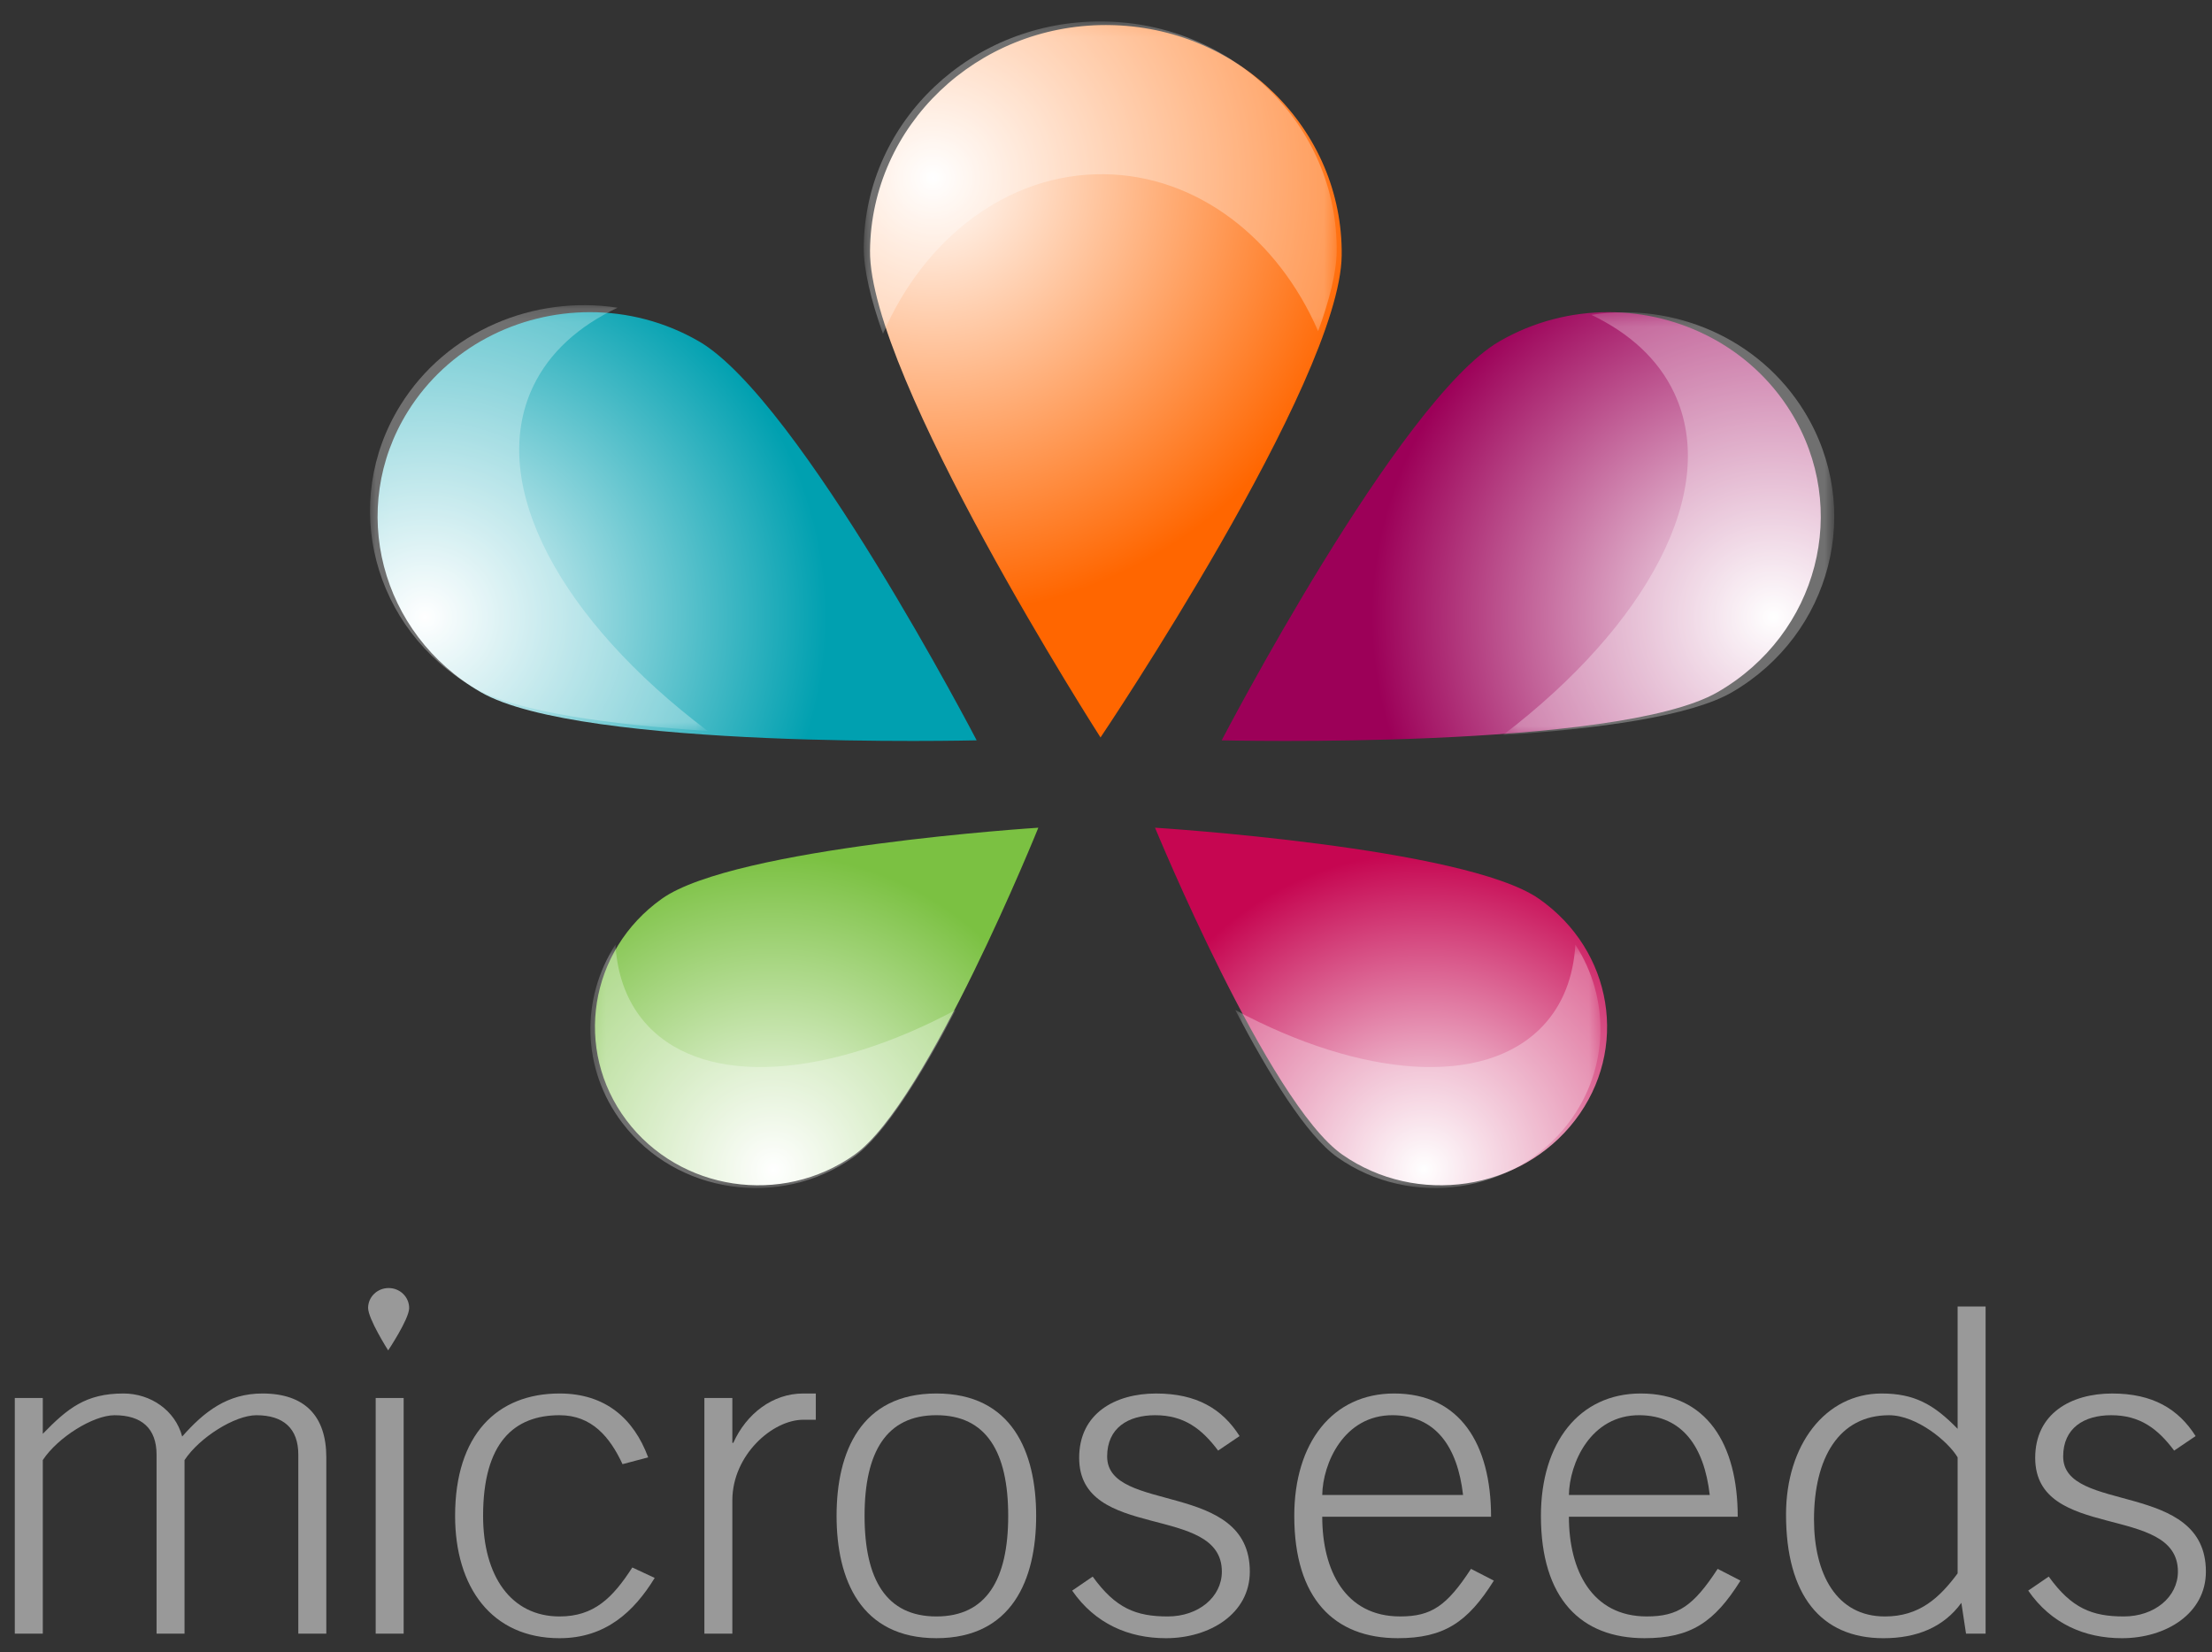
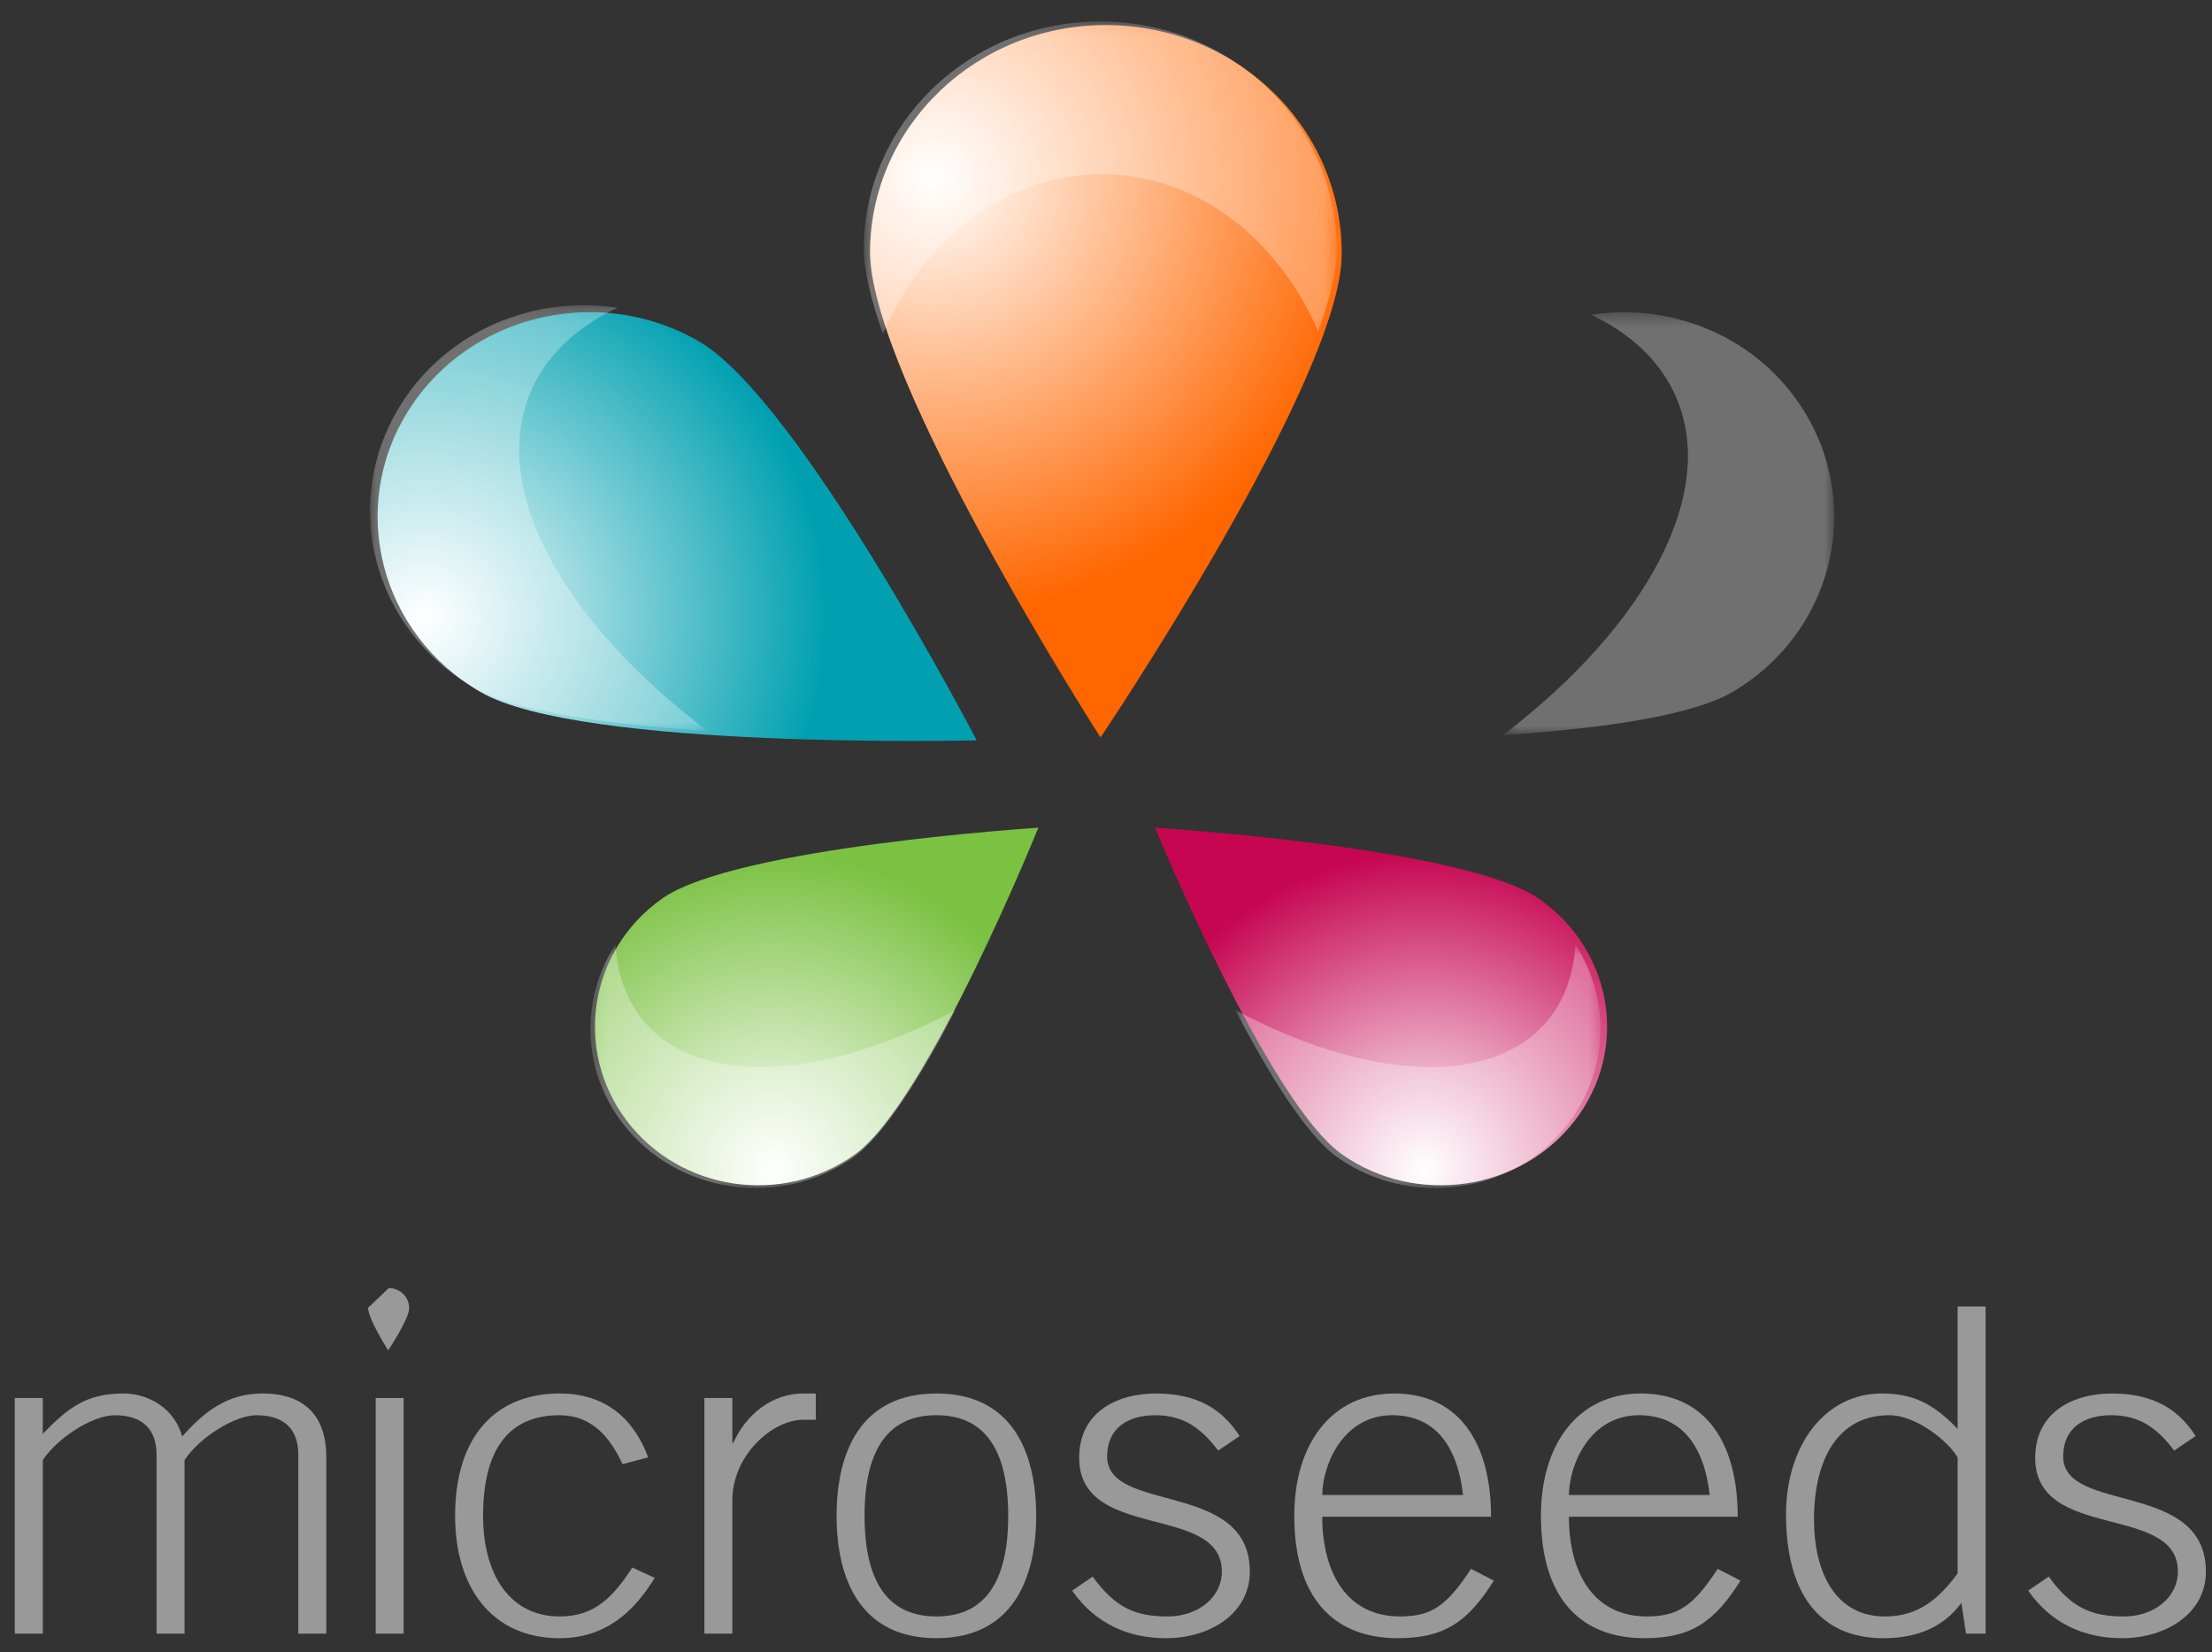
<svg xmlns="http://www.w3.org/2000/svg" xmlns:xlink="http://www.w3.org/1999/xlink" width="166px" height="124px" viewBox="0 0 166 124" version="1.1">
  <rect x="0" y="0" width="166" height="124" fill="#333333" stroke="none" />
  <title>seeds_logo</title>
  <desc>Created with Sketch.</desc>
  <defs>
    <radialGradient cx="13.608%" cy="78.553%" fx="13.608%" fy="78.553%" r="92.755%" gradientTransform="translate(0.136,0.786),scale(1,0.662),translate(-0.136,-0.786)" id="radialGradient-1">
      <stop stop-color="#FFFFFF" offset="0%" />
      <stop stop-color="#FF6600" offset="100%" />
    </radialGradient>
    <polygon id="path-2" points="0 767 1062 767 1062 0 0 0" />
    <polygon id="path-4" points="0.95 23.688 36.444 23.688 36.444 0.244 0.95 0.244" />
    <radialGradient cx="43.14%" cy="9.747%" fx="43.14%" fy="9.747%" r="83.129%" gradientTransform="translate(0.431,0.097),scale(0.806,1),rotate(127.584),translate(-0.431,-0.097)" id="radialGradient-6">
      <stop stop-color="#FFFFFF" offset="0%" />
      <stop stop-color="#7BC142" offset="100%" />
    </radialGradient>
    <polygon id="path-7" points="0 767 1062 767 1062 0 0 0" />
    <polygon id="path-9" points="0.352 18.327 27.758 18.327 27.758 0.058 0.352 0.058" />
    <radialGradient cx="56.861%" cy="9.747%" fx="56.861%" fy="9.747%" r="83.741%" gradientTransform="translate(0.569,0.097),scale(0.791,1),rotate(51.877),translate(-0.569,-0.097)" id="radialGradient-11">
      <stop stop-color="#FFFFFF" offset="0%" />
      <stop stop-color="#C60651" offset="100%" />
    </radialGradient>
    <polygon id="path-12" points="0 767 1062 767 1062 0 0 0" />
    <polygon id="path-14" points="0.956 18.327 28.359 18.327 28.359 0.058 0.956 0.058" />
    <radialGradient cx="12.325%" cy="30.279%" fx="12.325%" fy="30.279%" r="89.331%" gradientTransform="translate(0.123,0.303),scale(0.716,1),rotate(58.729),translate(-0.123,-0.303)" id="radialGradient-16">
      <stop stop-color="#FFFFFF" offset="0%" />
      <stop stop-color="#00A0B0" offset="100%" />
    </radialGradient>
    <polygon id="path-17" points="0 767 1062 767 1062 0 0 0" />
    <polygon id="path-19" points="0.069 32.798 25.407 32.798 25.407 0.845 0.069 0.845" />
    <radialGradient cx="87.671%" cy="30.283%" fx="87.671%" fy="30.283%" r="89.328%" gradientTransform="translate(0.877,0.303),scale(0.716,1),rotate(121.271),translate(-0.877,-0.303)" id="radialGradient-21">
      <stop stop-color="#FFFFFF" offset="0%" />
      <stop stop-color="#9C0058" offset="100%" />
    </radialGradient>
    <polygon id="path-22" points="0.358 32.565 25.218 32.565 25.218 0.839 0.358 0.839" />
  </defs>
  <g id="seeds_logo" stroke="none" stroke-width="1" fill="none" fill-rule="evenodd">
    <g id="seeds-logo" transform="translate(413, 238.5) scale(1, -1) translate(-413, -238.5) translate(-118, -145)">
      <g id="g3337" transform="translate(182.343, 566)" fill="url(#radialGradient-1)">
        <g id="g3339">
          <g id="g3345">
            <g id="g3347">
              <path d="M0.948,37.204 C0.845,27.76 18.246,0.66 18.246,0.66 C18.246,0.66 36.241,27.394 36.344,36.84 C36.449,46.282 28.611,54.019 18.835,54.12 C18.771,54.121 18.706,54.121 18.642,54.121 C8.954,54.121 1.05,46.584 0.948,37.204" id="path3355" />
            </g>
          </g>
        </g>
      </g>
      <g id="g3357" transform="translate(0, -0)">
        <g id="g3359-Clipped">
          <mask id="mask-3" fill="white">
            <use xlink:href="#path-2" />
          </mask>
          <g id="path3361" />
          <g id="g3359" mask="url(#mask-3)">
            <g transform="translate(181.868, 596.703)" id="g3365">
              <g>
                <g id="g3379">
                  <g id="g3377-Clipped">
                    <mask id="mask-5" fill="white">
                      <use xlink:href="#path-4" />
                    </mask>
                    <g id="path3369" />
                    <g id="g3377" opacity="0.3" mask="url(#mask-5)">
                      <g transform="translate(0, -1)" id="g3375">
                        <g transform="translate(0.385, 0.441)">
                          <path d="M18.585,12.783 C25.607,12.71 31.656,7.944 34.666,1.005 C35.516,3.338 36.039,5.4 36.058,6.976 C36.162,16.413 28.302,24.145 18.501,24.246 C8.699,24.348 0.669,16.777 0.566,7.34 C0.547,5.645 1.097,3.379 2.009,0.803 C5.095,7.972 11.382,12.859 18.585,12.783" id="path3373" fill="#FFFFFF" />
                        </g>
                      </g>
                    </g>
                  </g>
                </g>
              </g>
            </g>
          </g>
        </g>
      </g>
      <g id="g3381" transform="translate(162.306, 533)" fill="url(#radialGradient-6)">
        <g id="g3383">
          <g id="g3389">
            <g id="g3391">
              <path d="M5.364,21.557 C-0.097,17.68 -1.288,10.234 2.704,4.931 C6.696,-0.374 14.362,-1.531 19.82,2.347 C25.281,6.227 33.616,26.887 33.616,26.887 C33.616,26.887 10.823,25.436 5.364,21.557" id="path3399" />
            </g>
          </g>
        </g>
      </g>
      <g id="g3401" transform="translate(0, -0)">
        <g id="g3403-Clipped">
          <mask id="mask-8" fill="white">
            <use xlink:href="#path-7" />
          </mask>
          <g id="path3405" />
          <g id="g3403" mask="url(#mask-8)">
            <g transform="translate(161.955, 532.787)" id="g3409">
              <g>
                <g id="g3423">
                  <g id="g3421-Clipped">
                    <mask id="mask-10" fill="white">
                      <use xlink:href="#path-9" />
                    </mask>
                    <g id="path3413" />
                    <g id="g3421" opacity="0.3" mask="url(#mask-10)">
                      <g transform="translate(-1.327, -1)" id="g3419">
                        <g transform="translate(0.707, 0.427)">
                          <path d="M5.31,12.783 C3.789,14.386 2.996,16.487 2.851,18.9 C0.251,14.882 0.281,9.586 3.36,5.53 C7.405,0.202 15.172,-0.959 20.702,2.935 C23.029,4.574 25.866,9.19 28.378,13.993 C18.921,8.932 9.715,8.143 5.31,12.783" id="path3417" fill="#FFFFFF" />
                        </g>
                      </g>
                    </g>
                  </g>
                </g>
              </g>
            </g>
          </g>
        </g>
      </g>
      <g id="g3425" transform="translate(204.385, 533)" fill="url(#radialGradient-11)">
        <g id="g3427">
          <g id="g3433">
            <g id="g3435">
              <path d="M14.362,2.347 C19.927,-1.531 27.742,-0.374 31.813,4.931 C35.884,10.234 34.669,17.68 29.101,21.557 C23.536,25.436 0.295,26.887 0.295,26.887 C0.295,26.887 8.794,6.227 14.362,2.347" id="path3443" />
            </g>
          </g>
        </g>
      </g>
      <g id="g3445" transform="translate(0, -0)">
        <g id="g3447-Clipped">
          <mask id="mask-13" fill="white">
            <use xlink:href="#path-12" />
          </mask>
          <g id="path3449" />
          <g id="g3447" mask="url(#mask-13)">
            <g transform="translate(209.745, 532.787)" id="g3453">
              <g>
                <g id="g3467">
                  <g id="g3465-Clipped">
                    <mask id="mask-15" fill="white">
                      <use xlink:href="#path-14" />
                    </mask>
                    <g id="path3457" />
                    <g id="g3465" opacity="0.3" mask="url(#mask-15)">
                      <g transform="translate(0, -1)" id="g3463">
                        <g transform="translate(0.128, 0.427)">
                          <path d="M23.895,12.783 C25.416,14.386 26.208,16.487 26.351,18.9 C28.951,14.882 28.922,9.586 25.845,5.53 C21.799,0.202 14.032,-0.959 8.501,2.935 C6.173,4.574 3.337,9.19 0.827,13.993 C10.283,8.932 19.49,8.143 23.895,12.783" id="path3461" fill="#FFFFFF" />
                        </g>
                      </g>
                    </g>
                  </g>
                </g>
              </g>
            </g>
          </g>
        </g>
      </g>
      <g id="g3469" transform="translate(146.275, 566)" fill="url(#radialGradient-16)">
        <g id="g3471">
          <g id="g3477">
            <g id="g3479">
              <path d="M2.33,25.121 C-2.194,17.852 0.256,8.423 7.795,4.065 C15.335,-0.294 45.02,0.444 45.02,0.444 C45.02,0.444 31.714,26.028 24.173,30.387 C21.61,31.869 18.785,32.575 15.999,32.575 C10.59,32.576 5.316,29.917 2.33,25.121" id="path3487" />
            </g>
          </g>
        </g>
      </g>
      <g id="g3489" transform="translate(0, -0)">
        <g id="g3491-Clipped">
          <mask id="mask-18" fill="white">
            <use xlink:href="#path-17" />
          </mask>
          <g id="path3493" />
          <g id="g3491" mask="url(#mask-18)">
            <g transform="translate(145.699, 566.302)" id="g3497">
              <g>
                <g id="g3511">
                  <g id="g3509-Clipped">
                    <mask id="mask-20" fill="white">
                      <use xlink:href="#path-19" />
                    </mask>
                    <g id="path3501" />
                    <g id="g3509" opacity="0.3" mask="url(#mask-20)">
                      <g transform="translate(0, -0.278)" id="g3507">
                        <g transform="translate(0.042, 0.142)">
                          <path d="M12.273,26.845 C13.493,29.398 15.693,31.364 18.605,32.742 C12.328,33.706 5.786,31.009 2.314,25.436 C-2.244,18.115 0.223,8.62 7.825,4.231 C11.021,2.385 18.162,1.448 25.365,0.982 C14.348,9.291 8.745,19.46 12.273,26.845" id="path3505" fill="#FFFFFF" />
                        </g>
                      </g>
                    </g>
                  </g>
                </g>
              </g>
            </g>
          </g>
        </g>
      </g>
      <g id="g3513" transform="translate(209.394, 566)" fill="url(#radialGradient-21)">
        <g id="g3515">
          <g id="g3521">
            <g id="g3523">
-               <path d="M21.134,30.387 C13.593,26.028 0.287,0.444 0.287,0.444 C0.287,0.444 29.97,-0.294 37.512,4.065 C45.053,8.423 47.5,17.852 42.977,25.121 C39.991,29.917 34.718,32.576 29.309,32.575 C26.522,32.575 23.698,31.869 21.134,30.387" id="path3531" />
-             </g>
+               </g>
          </g>
        </g>
      </g>
      <g id="g3541" transform="translate(230.434, 566)">
        <g id="g3555">
          <g id="g3553-Clipped">
            <mask id="mask-23" fill="white">
              <use xlink:href="#path-22" />
            </mask>
            <g id="path3545" />
            <g id="g3553" opacity="0.3" mask="url(#mask-23)">
              <g transform="translate(0, -0.269)" id="g3551">
                <g transform="translate(0.178, 0.134)">
                  <path d="M13.025,26.654 C11.829,29.189 9.669,31.141 6.812,32.509 C12.972,33.466 19.39,30.788 22.794,25.255 C27.269,17.986 24.848,8.558 17.39,4.201 C14.253,2.368 7.247,1.438 0.181,0.975 C10.989,9.225 16.488,19.322 13.025,26.654" id="path3549" fill="#FFFFFF" />
                </g>
              </g>
            </g>
          </g>
        </g>
      </g>
      <g id="&quot;microseeds&quot;" transform="translate(118.223, 498)" fill="#999999">
        <g id="g3557" transform="translate(0.887, 1.407)">
          <path d="M0,0 L0,17.684 L2.101,17.684 L2.101,14.997 C3.956,16.902 5.319,18.023 8.154,18.023 C10.185,18.023 12.038,16.765 12.563,14.794 C14.209,16.663 15.959,18.023 18.583,18.023 C21.767,18.023 23.378,16.324 23.378,13.23 L23.378,0 L21.277,0 L21.277,13.434 C21.277,15.405 20.158,16.392 18.128,16.392 C16.517,16.392 13.859,14.725 12.738,13.026 L12.738,0 L10.639,0 L10.639,13.434 C10.639,15.405 9.518,16.392 7.489,16.392 C5.88,16.392 3.22,14.725 2.101,13.026 L2.101,0 L0,0 Z" id="path3559" />
        </g>
        <polygon id="path3561" points="30.069 1.408 27.97 1.408 27.97 19.092 30.069 19.092" />
        <g id="g3563" transform="translate(33.216, 0.933)">
          <path d="M13.278,13.194 C12.333,15.234 10.968,16.867 8.554,16.867 C5.124,16.867 2.815,14.792 2.815,9.316 C2.815,4.794 4.914,1.766 8.554,1.766 C11.143,1.766 12.542,3.163 14.013,5.44 L15.693,4.658 C14.152,2.141 12.018,0.134 8.554,0.134 C3.443,0.134 0.714,3.977 0.714,9.316 C0.714,15.404 3.864,18.497 8.554,18.497 C11.983,18.497 14.118,16.627 15.203,13.705 L13.278,13.194 Z" id="path3565" />
        </g>
        <g id="g3567" transform="translate(52.637, 1.407)">
          <path d="M0,0 L0,17.684 L2.099,17.684 L2.099,14.319 L2.17,14.319 C3.148,16.493 5.108,18.023 7.419,18.023 L8.363,18.023 L8.363,16.052 L7.419,16.052 C5.108,16.052 2.099,13.399 2.099,9.999 L2.099,0 L0,0 Z" id="path3569" />
        </g>
        <g id="g3571" transform="translate(62.003, 0.927)" fill-rule="nonzero">
          <path d="M2.656,9.323 C2.656,4.528 4.3,1.772 8.045,1.772 C11.79,1.772 13.435,4.528 13.435,9.323 C13.435,14.119 11.79,16.874 8.045,16.874 C4.3,16.874 2.656,14.119 2.656,9.323 M15.533,9.323 C15.533,4.528 13.715,0.141 8.045,0.141 C2.376,0.141 0.555,4.528 0.555,9.323 C0.555,14.119 2.376,18.503 8.045,18.503 C13.715,18.503 15.533,14.119 15.533,9.323" id="path3573" />
        </g>
        <g id="g3575" transform="translate(80.124, 0.53)">
          <path d="M1.654,5.161 C3.369,2.781 4.908,2.169 7.287,2.169 C9.597,2.169 11.347,3.631 11.347,5.535 C11.347,10.672 0.639,7.781 0.639,14.071 C0.639,17.405 3.334,18.899 6.413,18.899 C9.458,18.899 11.38,17.745 12.678,15.705 L11.067,14.615 C9.843,16.249 8.512,17.27 6.342,17.27 C4.313,17.27 2.739,16.317 2.739,14.174 C2.739,9.855 13.446,12.405 13.446,5.535 C13.446,2.374 10.436,0.537 7.147,0.537 C4.348,0.537 1.829,1.626 0.114,4.108 L1.654,5.161 Z" id="path3577" />
        </g>
        <g id="g3579" transform="translate(96.295, 0.202)" fill-rule="nonzero">
          <path d="M13.278,11.613 C12.859,15.25 11.212,17.563 8.03,17.599 C4.319,17.631 2.745,13.959 2.71,11.613 L13.278,11.613 Z M2.71,9.979 C2.71,5.968 4.424,2.498 8.553,2.498 C10.898,2.498 12.054,3.281 13.873,6.068 L15.588,5.186 C13.628,2.057 11.843,0.866 8.38,0.866 C3.621,0.866 0.611,3.825 0.611,10.048 C0.611,15.524 3.479,19.228 8.1,19.228 C13.032,19.228 15.379,15.454 15.379,9.979 L2.71,9.979 Z" id="path3581" />
        </g>
        <g id="g3583" transform="translate(114.807, 0.202)" fill-rule="nonzero">
          <path d="M13.278,11.613 C12.86,15.25 11.212,17.563 8.03,17.599 C4.319,17.631 2.745,13.959 2.709,11.613 L13.278,11.613 Z M2.709,9.979 C2.709,5.968 4.424,2.498 8.554,2.498 C10.899,2.498 12.052,3.281 13.872,6.068 L15.586,5.186 C13.628,2.057 11.844,0.866 8.38,0.866 C3.62,0.866 0.609,3.825 0.609,10.048 C0.609,15.524 3.48,19.228 8.099,19.228 C13.033,19.228 15.378,15.454 15.378,9.979 L2.709,9.979 Z" id="path3585" />
        </g>
        <g id="g3587" transform="translate(133.409, 0.443)" fill-rule="nonzero">
          <path d="M13.278,14.194 C12.579,15.383 10.199,17.356 8.134,17.356 C4.355,17.356 2.5,14.125 2.5,9.534 C2.5,5.454 4.179,2.255 7.82,2.255 C10.41,2.255 11.915,3.652 13.278,5.486 L13.278,14.194 Z M15.378,0.964 L13.909,0.964 L13.559,3.277 C12.228,1.44 10.199,0.623 7.713,0.623 C2.99,0.623 0.401,3.89 0.401,9.91 C0.401,15.111 3.34,18.987 7.574,18.987 C10.024,18.987 11.494,18.172 13.278,16.335 L13.278,25.516 L15.378,25.516 L15.378,0.964 Z" id="path3589" />
        </g>
        <g id="g3591" transform="translate(151.871, 0.53)">
          <path d="M1.654,5.161 C3.367,2.781 4.907,2.169 7.287,2.169 C9.596,2.169 11.348,3.631 11.348,5.535 C11.348,10.672 0.638,7.781 0.638,14.071 C0.638,17.405 3.334,18.899 6.413,18.899 C9.456,18.899 11.382,17.745 12.676,15.705 L11.066,14.615 C9.841,16.249 8.512,17.27 6.341,17.27 C4.312,17.27 2.737,16.317 2.737,14.174 C2.737,9.855 13.448,12.405 13.448,5.535 C13.448,2.374 10.438,0.537 7.147,0.537 C4.348,0.537 1.829,1.626 0.114,4.108 L1.654,5.161 Z" id="path3593" />
        </g>
        <g id="g3595" transform="translate(27.401, 21.993)">
-           <path d="M0,3.871 C-0.008,3.044 1.506,0.672 1.506,0.672 C1.506,0.672 3.071,3.012 3.081,3.839 C3.089,4.665 2.407,5.342 1.558,5.35 C0.706,5.359 0.009,4.698 0,3.871" id="path3597" />
+           <path d="M0,3.871 C-0.008,3.044 1.506,0.672 1.506,0.672 C1.506,0.672 3.071,3.012 3.081,3.839 C3.089,4.665 2.407,5.342 1.558,5.35 " id="path3597" />
        </g>
      </g>
    </g>
  </g>
</svg>